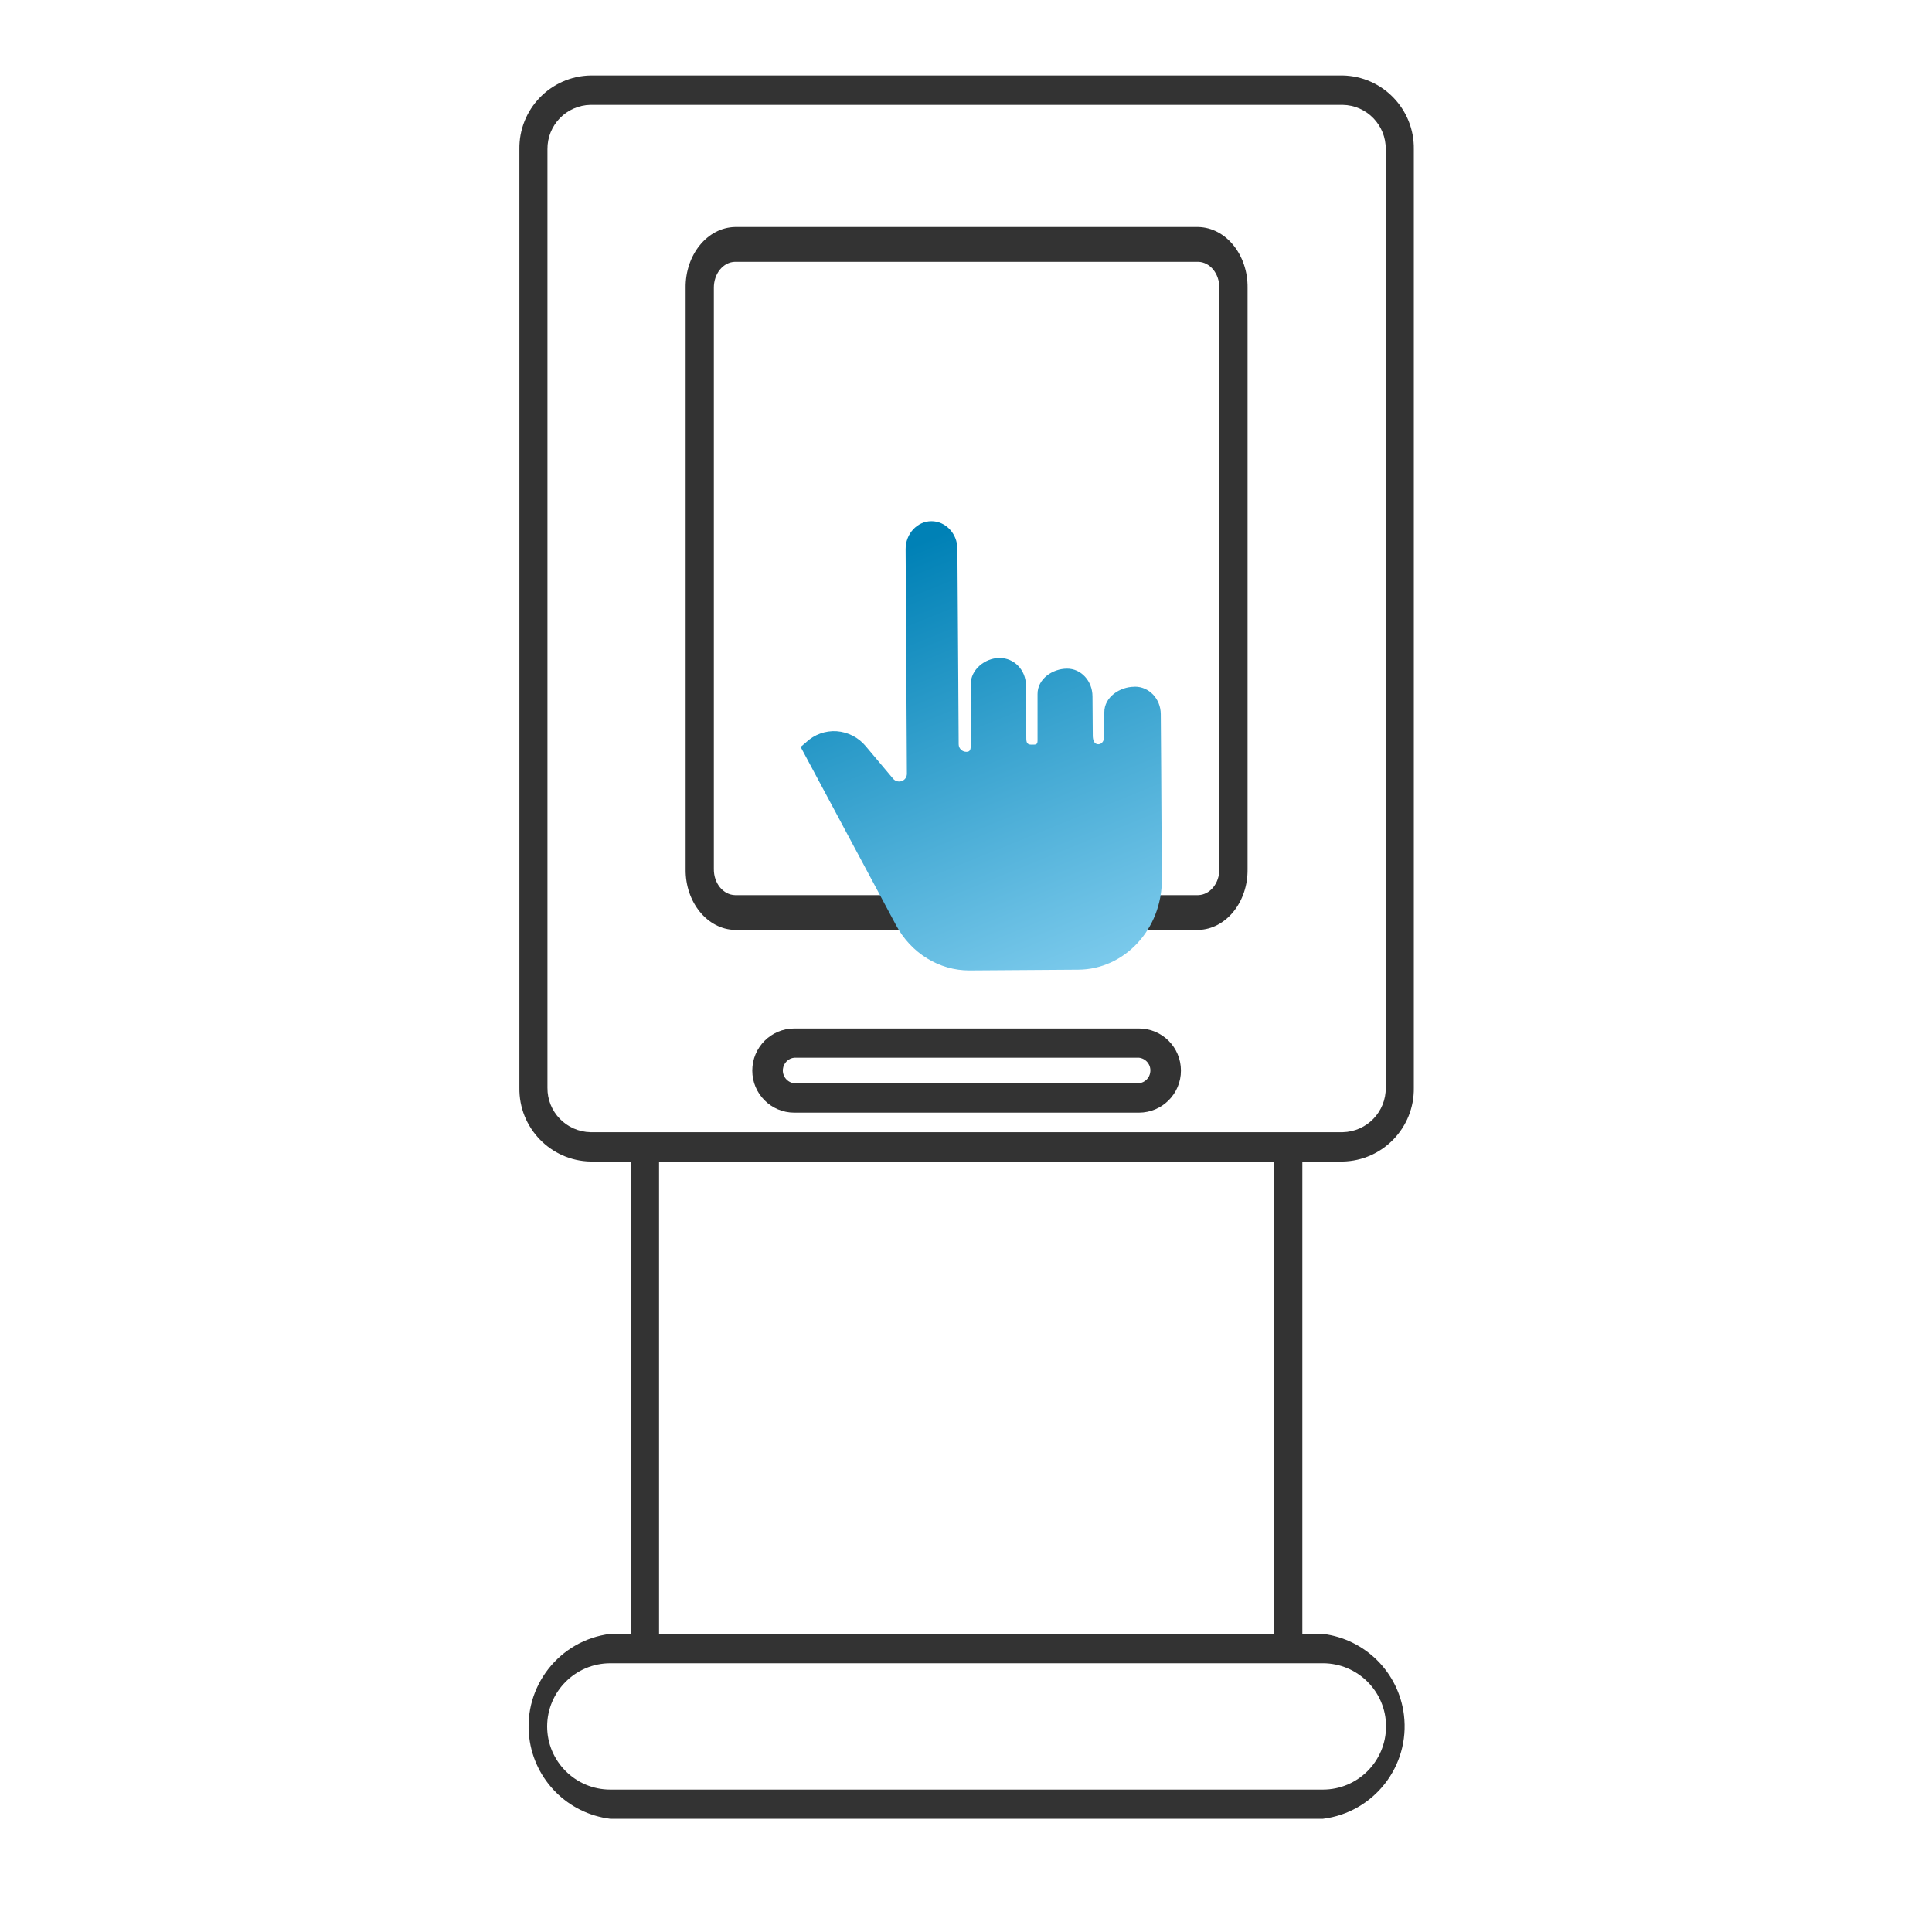
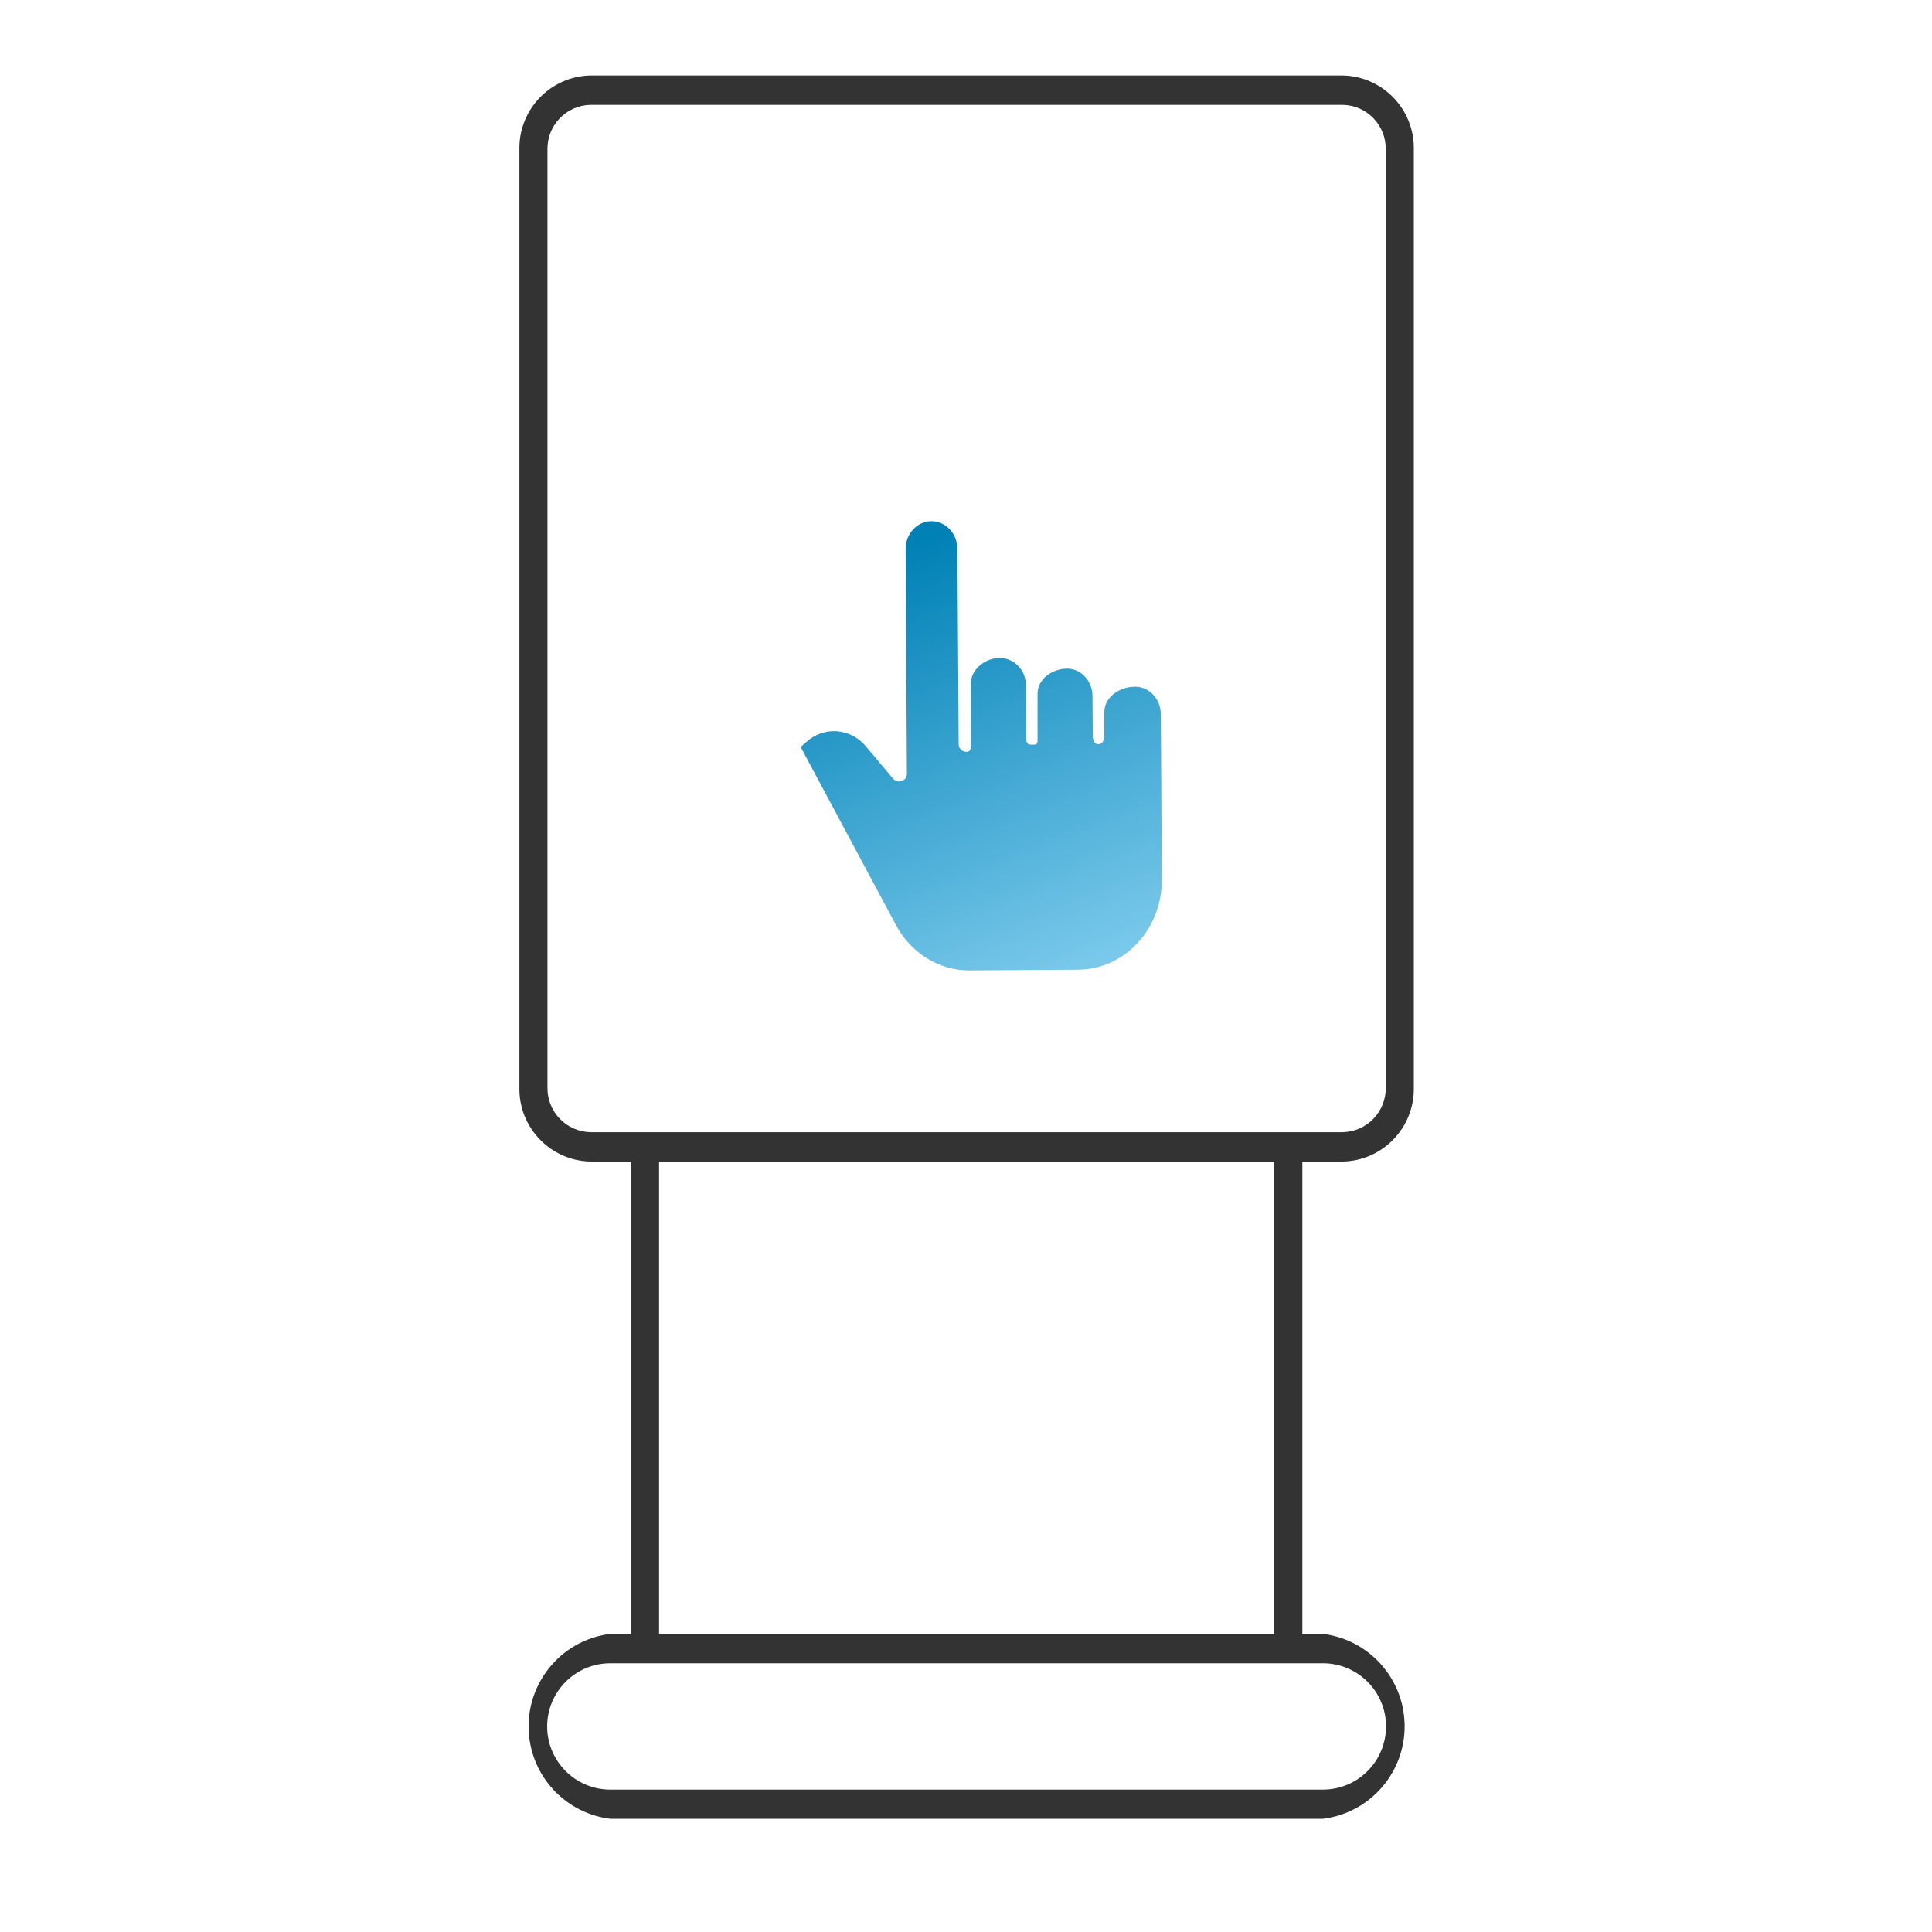
<svg xmlns="http://www.w3.org/2000/svg" width="100px" height="100px" viewBox="0 0 100 100" version="1.1">
  <defs>
    <linearGradient id="linear0" gradientUnits="userSpaceOnUse" x1="246.71" y1="142.951" x2="297.414" y2="267.644" gradientTransform="matrix(0.195,0,0,0.195,0,0)">
      <stop offset="0" style="stop-color:rgb(0%,50.588%,71.373%);stop-opacity:1;" />
      <stop offset="1" style="stop-color:rgb(52.941%,81.961%,94.51%);stop-opacity:1;" />
    </linearGradient>
  </defs>
  <g id="surface1">
    <path style=" stroke:none;fill-rule:nonzero;fill:rgb(20%,20%,20%);fill-opacity:1;" d="M 69.492 60.121 C 71.566 60.082 73.215 58.371 73.18 56.297 L 73.18 7.73 C 73.215 5.656 71.566 3.945 69.492 3.906 L 30.57 3.906 C 28.496 3.945 26.848 5.656 26.883 7.73 L 26.883 56.297 C 26.848 58.371 28.496 60.082 30.57 60.121 L 32.652 60.121 L 32.652 84.57 L 31.59 84.57 C 28.949 84.895 27.07 87.301 27.395 89.945 C 27.664 92.141 29.395 93.871 31.59 94.141 L 68.473 94.141 C 71.113 93.816 72.992 91.41 72.668 88.766 C 72.398 86.57 70.668 84.84 68.473 84.57 L 67.41 84.57 L 67.41 60.121 Z M 68.473 86.09 C 70.277 86.09 71.742 87.555 71.742 89.359 C 71.738 91.168 70.277 92.629 68.473 92.629 L 31.59 92.629 C 29.785 92.629 28.32 91.164 28.32 89.359 C 28.324 87.555 29.785 86.09 31.59 86.09 Z M 34.113 84.57 L 34.113 60.121 L 65.949 60.121 L 65.949 84.57 Z M 30.57 58.602 C 29.316 58.578 28.32 57.547 28.336 56.297 L 28.336 7.73 C 28.32 6.48 29.312 5.453 30.562 5.426 L 69.492 5.426 C 70.746 5.445 71.742 6.477 71.727 7.73 L 71.727 56.297 C 71.742 57.547 70.75 58.574 69.5 58.602 Z M 30.57 58.602 " />
-     <path style=" stroke:none;fill-rule:nonzero;fill:rgb(20%,20%,20%);fill-opacity:1;" d="M 62.02 11.75 L 38.043 11.75 C 36.609 11.781 35.465 13.191 35.488 14.902 L 35.488 44.984 C 35.465 46.695 36.609 48.102 38.043 48.133 L 62.02 48.133 C 63.453 48.102 64.598 46.695 64.574 44.984 L 64.574 14.902 C 64.598 13.191 63.453 11.781 62.02 11.75 Z M 63.113 44.984 C 63.121 45.715 62.633 46.316 62.02 46.332 L 38.043 46.332 C 37.43 46.316 36.941 45.715 36.949 44.984 L 36.949 14.902 C 36.941 14.168 37.43 13.566 38.043 13.551 L 62.02 13.551 C 62.633 13.566 63.121 14.168 63.113 14.902 Z M 63.113 44.984 " />
-     <path style=" stroke:none;fill-rule:nonzero;fill:rgb(20%,20%,20%);fill-opacity:1;" d="M 58.949 53.234 L 41.113 53.234 C 39.91 53.234 38.938 54.211 38.938 55.414 C 38.938 56.613 39.91 57.59 41.113 57.59 L 58.949 57.59 C 60.152 57.59 61.129 56.613 61.125 55.41 C 61.125 54.207 60.152 53.234 58.949 53.234 Z M 59.539 55.48 C 59.508 55.793 59.262 56.035 58.949 56.07 L 41.113 56.07 C 40.746 56.031 40.484 55.699 40.523 55.336 C 40.559 55.023 40.801 54.777 41.113 54.746 L 58.949 54.746 C 59.316 54.785 59.582 55.113 59.539 55.48 Z M 59.539 55.48 " />
    <path style=" stroke:none;fill-rule:nonzero;fill:url(#linear0);" d="M 58.742 35.543 L 58.703 35.547 C 57.969 35.551 57.156 36.074 57.16 36.867 L 57.16 38.07 C 57.164 38.289 57.07 38.52 56.848 38.523 C 56.625 38.523 56.562 38.289 56.562 38.07 L 56.547 36.039 C 56.543 35.246 55.957 34.602 55.223 34.609 C 54.484 34.613 53.699 35.133 53.703 35.926 L 53.703 38.336 C 53.703 38.555 53.609 38.543 53.391 38.543 C 53.168 38.547 53.121 38.434 53.121 38.211 L 53.102 35.469 C 53.098 34.676 52.488 34.055 51.75 34.059 L 51.711 34.059 C 50.996 34.062 50.238 34.652 50.246 35.418 L 50.246 38.523 C 50.246 38.742 50.246 38.914 50.027 38.914 C 49.805 38.918 49.621 38.742 49.621 38.523 L 49.602 35.523 C 49.602 35.512 49.602 35.504 49.602 35.492 C 49.602 35.469 49.602 35.445 49.602 35.418 L 49.555 28.406 C 49.551 27.613 48.941 26.973 48.207 26.977 C 47.473 26.98 46.871 27.629 46.875 28.422 L 46.941 40.051 C 46.941 40.219 46.836 40.371 46.68 40.426 C 46.52 40.484 46.34 40.438 46.23 40.309 L 44.816 38.629 C 44.441 38.172 43.895 37.891 43.301 37.848 C 42.719 37.812 42.152 38.02 41.73 38.414 C 41.727 38.422 41.723 38.426 41.715 38.43 L 41.441 38.66 L 46.375 47.879 C 47.152 49.336 48.613 50.238 50.184 50.23 L 55.816 50.191 C 58.211 50.176 60.148 48.082 60.137 45.527 C 60.129 44.176 60.121 43.164 60.117 42.348 C 60.105 40.164 60.102 39.359 60.082 36.957 C 60.074 36.164 59.473 35.539 58.742 35.543 Z M 58.742 35.543 " />
  </g>
</svg>